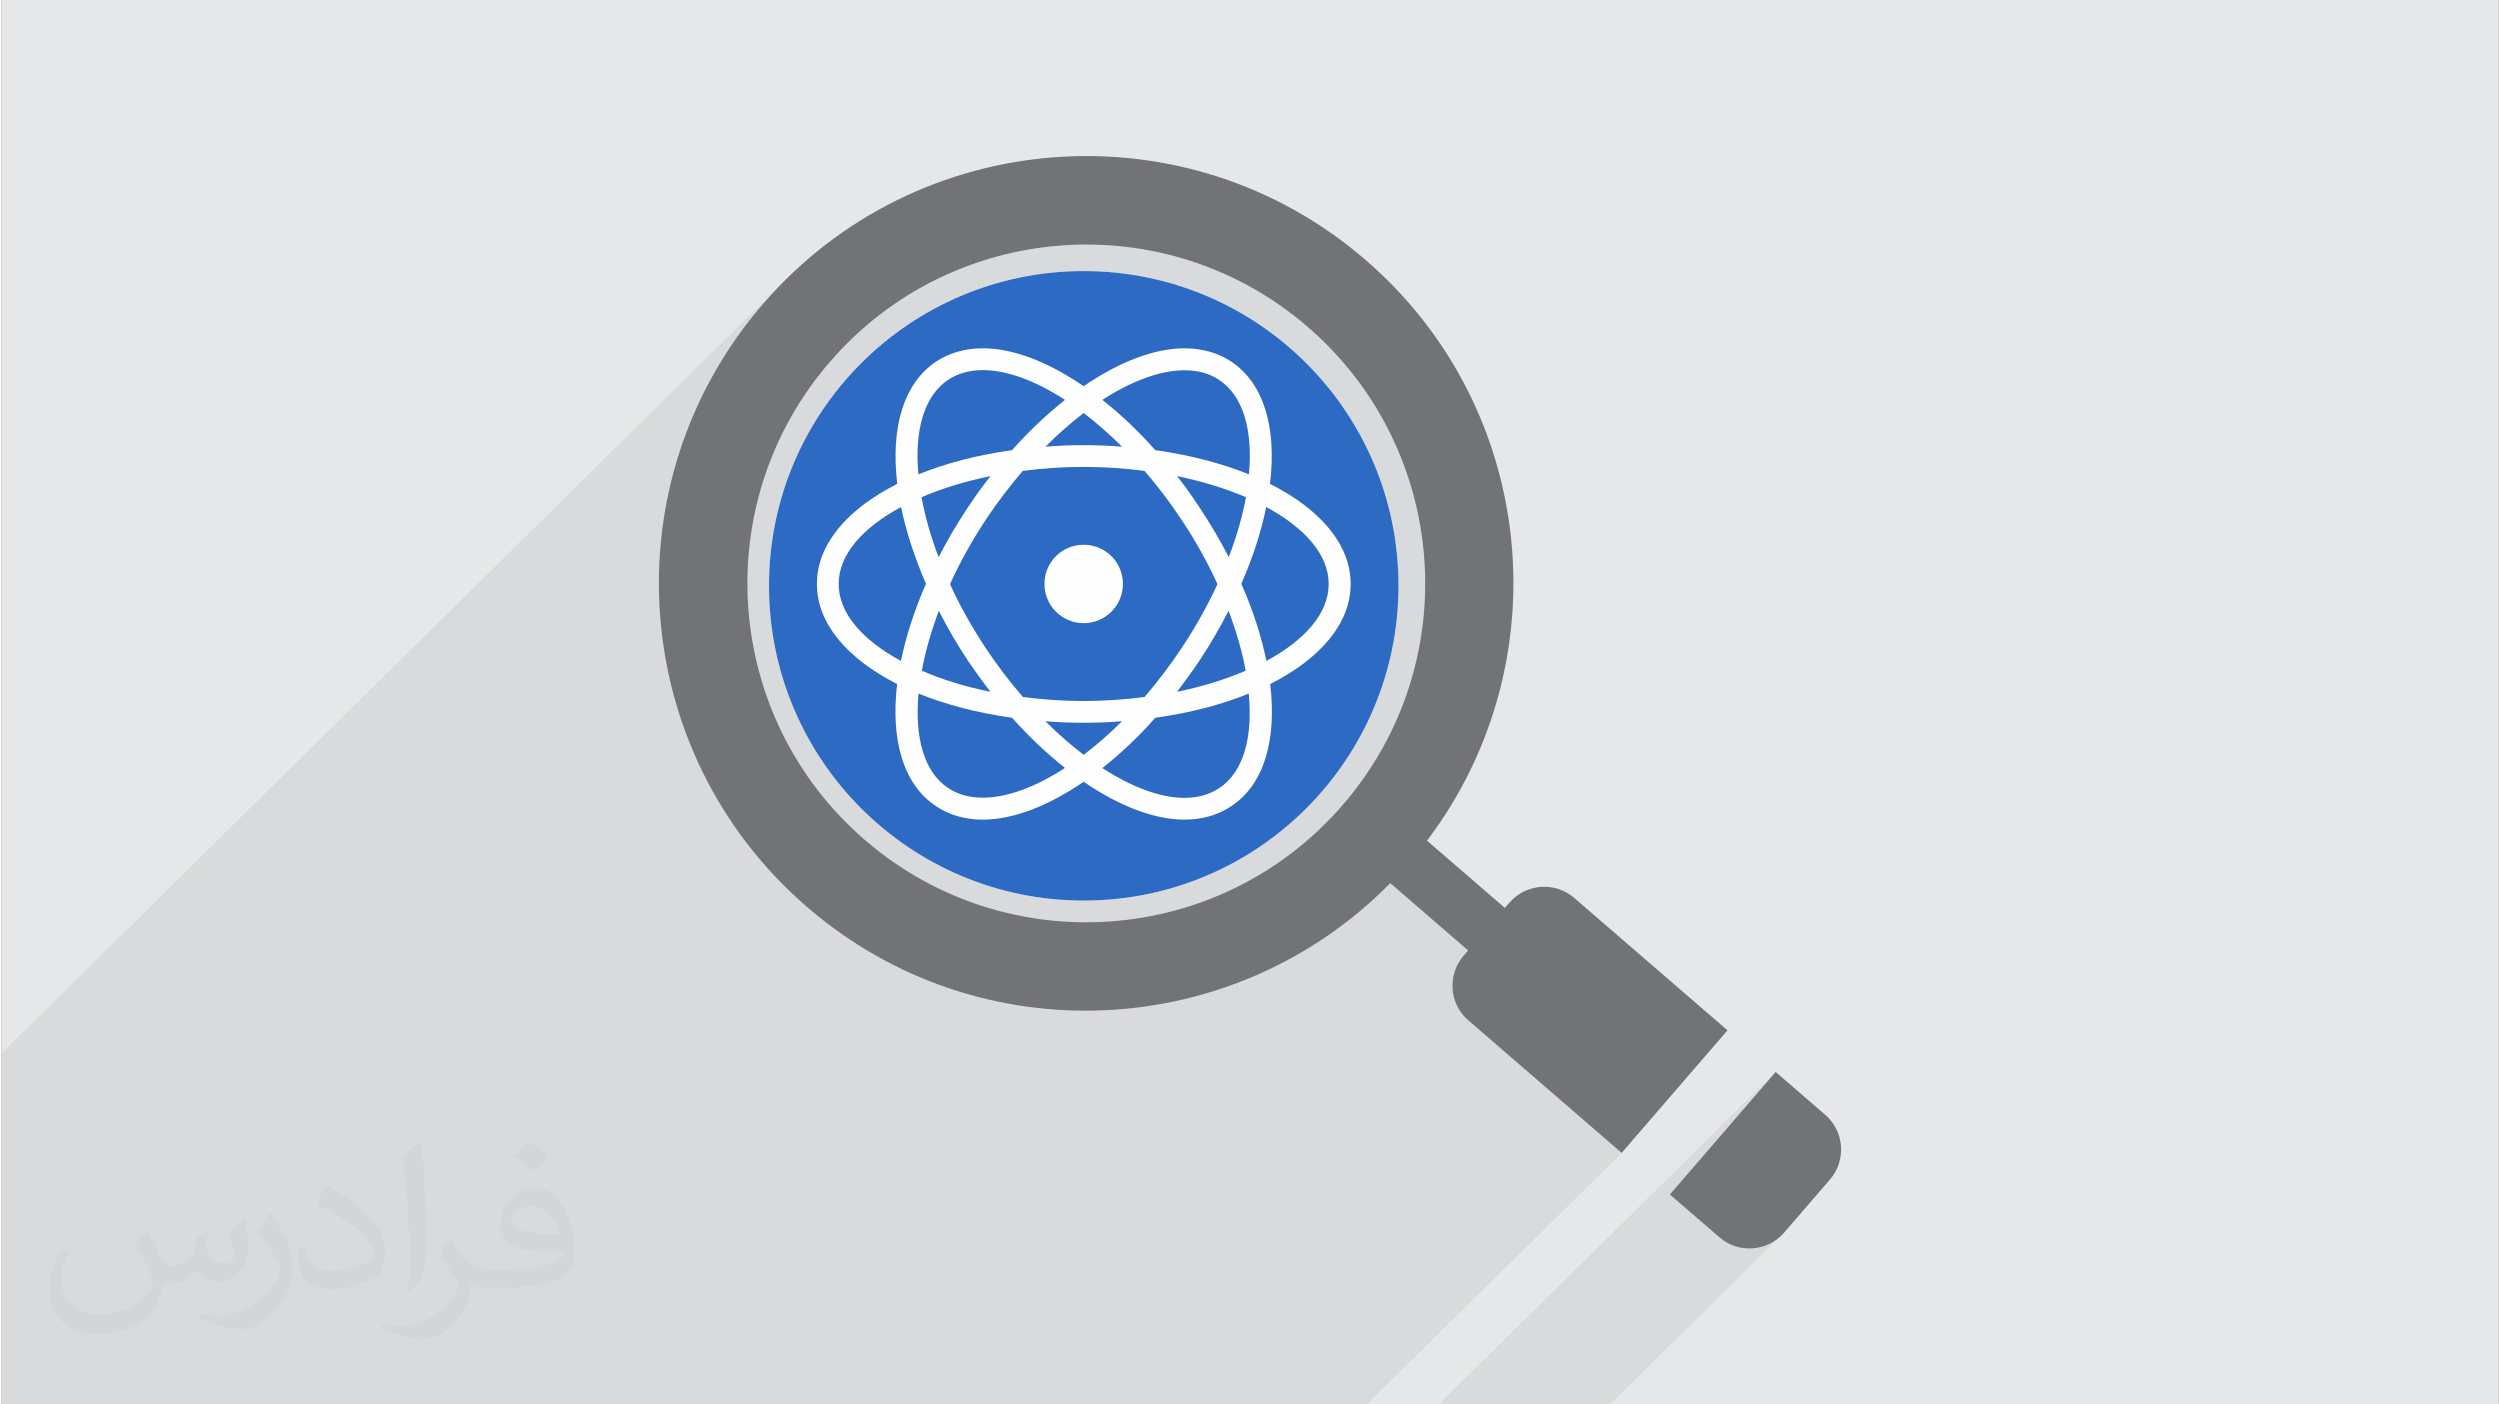
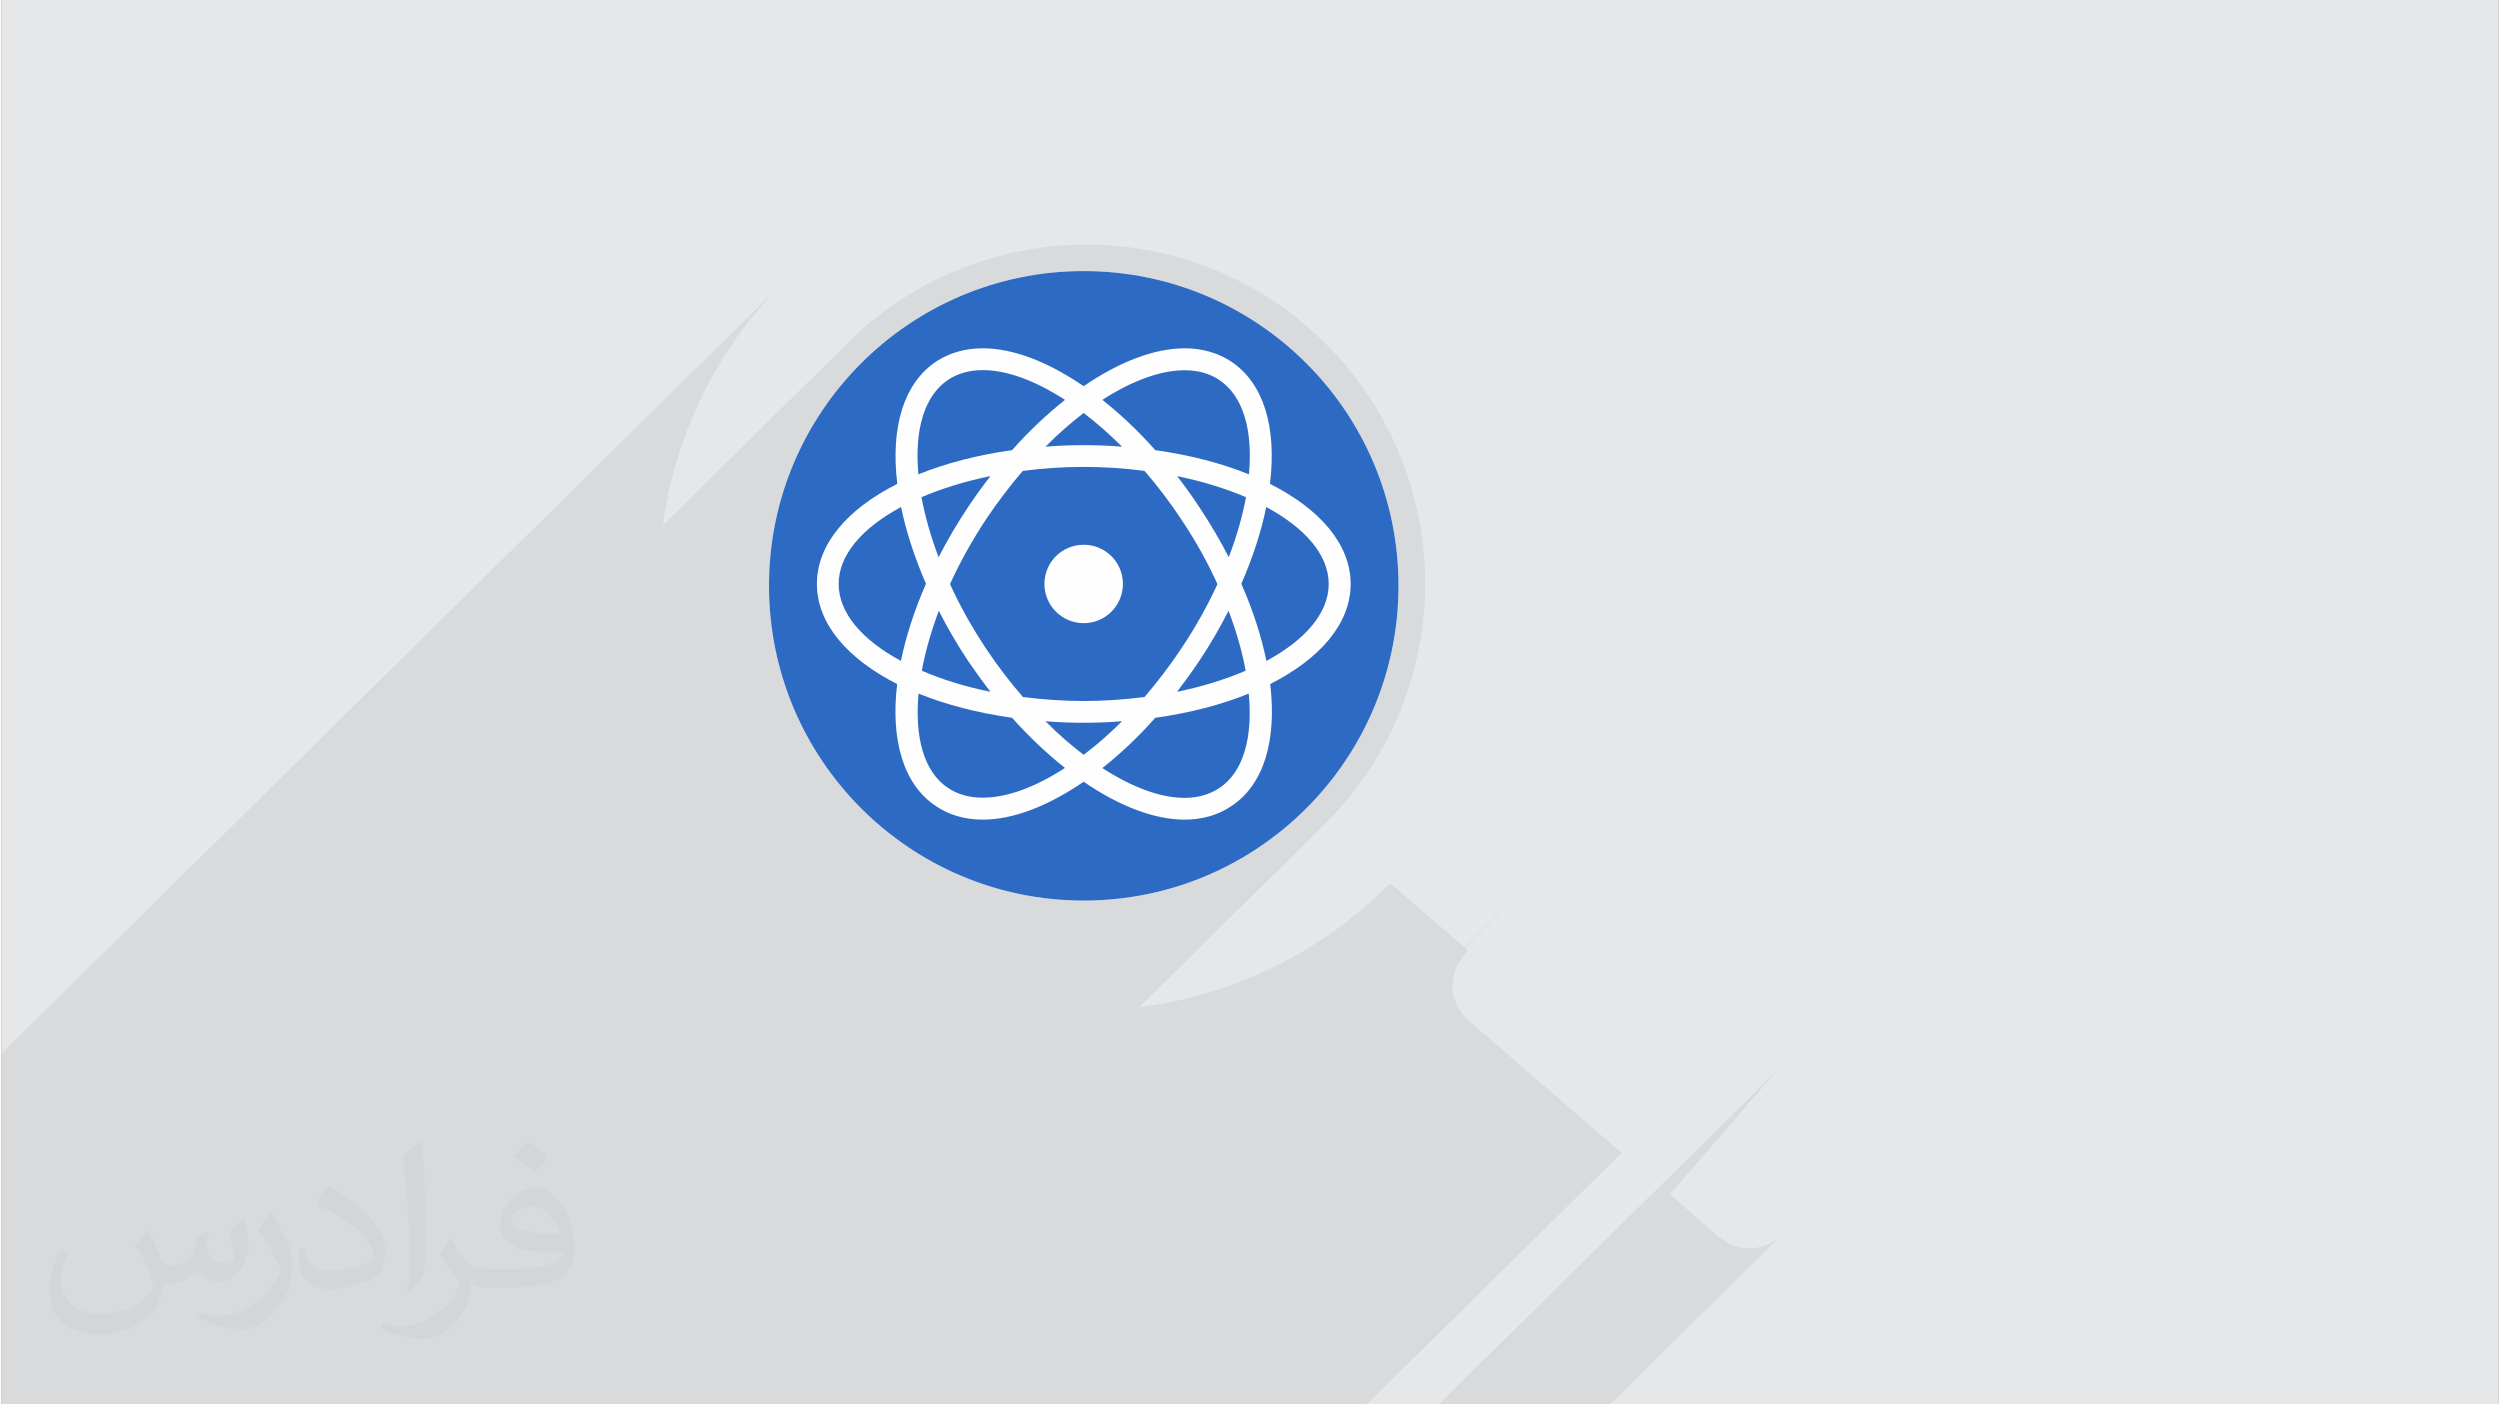
<svg xmlns="http://www.w3.org/2000/svg" xml:space="preserve" width="356px" height="200px" version="1.0" shape-rendering="geometricPrecision" text-rendering="geometricPrecision" image-rendering="optimizeQuality" fill-rule="evenodd" clip-rule="evenodd" viewBox="0 0 35600 20025">
  <rect x="0" y="0" width="35600" height="20025" fill="#808080" stroke="none" />
  <g id="Layer_x0020_1">
    <g id="_2297381688384">
      <path fill="#E6E7E8" d="M0 0l35600 0 0 20025 -35600 0 0 -20025z" />
      <path fill="#373435" fill-opacity="0.078" d="M16220 14361l2560 -2526 175 -174 167 -184 158 -192 146 -198 135 -203 123 -208 112 -212 101 -216 89 -219 78 -223 67 -225 55 -228 45 -229 33 -230 22 -232 10 -231 0 -233 -11 -231 -23 -231 -33 -229 -45 -228 -55 -226 -66 -223 -77 -221 -88 -216 -99 -214 -109 -208 -120 -205 -131 -199 -142 -194 -152 -187 -163 -182 -174 -174 -184 -168 -192 -157 -198 -147 -203 -135 -208 -123 -212 -112 -216 -100 -219 -90 -223 -78 -225 -66 -228 -56 -229 -44 -230 -33 -232 -22 -232 -11 -232 1 -231 11 -231 22 -229 34 -228 44 -226 56 -223 66 -221 77 -217 88 -213 99 -209 109 -204 120 -199 131 -194 142 -188 152 -181 163 -175 174 -2546 2512 27 -186 55 -289 70 -287 84 -284 99 -280 112 -277 127 -273 141 -268 156 -262 170 -256 185 -250 199 -242 211 -232 -11066 10917 0 5005 19463 0 3636 -3587 -2187 -1891 -90 -95 -68 -109 -45 -118 -21 -123 3 -126 27 -123 51 -118 76 -108 65 -76 -48 -42 572 -564 66 -76 -644 635 -1056 -912 -214 207 -221 194 -228 182 -236 170 -241 157 -248 145 -253 132 -257 120 -262 108 -267 94 -269 82 -273 70 -275 57 -277 44 -59 7zm6711 5664l-2442 0 4806 -4741 -1509 1747 708 611 108 75 117 52 123 27 126 2 123 -21 119 -44 109 -68 96 -90 -2484 2450z" />
      <g>
        <path fill="#FEFEFE" d="M15428 3865c-2477,0 -4486,2009 -4486,4486 0,2479 2009,4489 4486,4489 2480,0 4489,-2010 4489,-4489 0,-2477 -2009,-4486 -4489,-4486z" />
-         <path fill="#727376" d="M22421 12801c-272,-234 -686,-204 -921,68l-66 76 -1110 -959c1920,-2540 1570,-6167 -874,-8278 -2547,-2201 -6395,-1919 -8595,627 -2201,2548 -1919,6395 628,8595 2444,2112 6083,1932 8317,-338l1110 959 -65 76c-235,272 -205,687 67,920l2187 1891 1509 -1748 -2187 -1889zm-3299 -1324c-1744,2019 -4795,2242 -6814,498 -2020,-1744 -2243,-4795 -499,-6814 1745,-2020 4796,-2243 6815,-499 2020,1745 2243,4796 498,6815z" />
-         <path fill="#727376" d="M26002 15895l-707 -611 -1509 1747 708 611c271,235 685,205 921,-67l655 -759c234,-272 204,-686 -68,-921z" />
        <path fill="#2D6AC4" d="M15428 9995c299,0 589,-22 868,-57 182,-212 360,-444 522,-688 203,-303 375,-611 518,-922 -140,-308 -313,-621 -518,-926 -162,-244 -337,-476 -522,-688 -279,-37 -569,-57 -868,-57 -298,0 -586,20 -868,57 -182,212 -359,444 -522,688 -202,305 -375,618 -515,926 140,311 315,619 515,922 163,244 340,476 525,688 279,35 567,57 865,57zm-1020 -3577c241,-274 498,-512 754,-717 -414,-268 -821,-424 -1171,-424 -190,0 -357,47 -495,138 -335,225 -483,703 -424,1348 389,-157 840,-276 1336,-345zm1020 -2553c-2477,0 -4486,2009 -4486,4486 0,2479 2009,4489 4486,4489 2480,0 4489,-2010 4489,-4489 0,-2477 -2009,-4486 -4489,-4486zm2660 5888c94,789 -82,1430 -555,1741 -189,128 -414,192 -667,192 -437,0 -938,-198 -1438,-540 -500,342 -998,540 -1437,540 -253,0 -478,-64 -668,-192 -471,-311 -648,-955 -554,-1741 -708,-360 -1144,-860 -1144,-1427 0,-567 436,-1070 1146,-1427 -99,-821 99,-1439 552,-1743 190,-125 415,-190 668,-190 439,0 937,198 1437,540 500,-342 1001,-540 1440,-540 251,0 476,65 665,190 456,304 651,922 552,1743 710,357 1150,860 1150,1427 0,567 -437,1067 -1147,1427zm-5263 -2524c-550,296 -890,680 -890,1097 0,417 340,801 888,1097 72,-348 190,-720 357,-1099 -160,-372 -283,-742 -355,-1095zm5206 0c-71,353 -192,723 -355,1095 168,379 286,749 358,1099 549,-296 888,-680 888,-1097 0,-417 -341,-801 -891,-1097zm-1582 3005c-241,274 -496,512 -754,717 416,269 823,425 1171,425 191,0 357,-48 495,-139 348,-229 481,-727 421,-1348 -386,158 -838,276 -1333,345zm-1021 71c-185,0 -367,-7 -544,-22 177,180 362,340 544,479 185,-139 367,-299 548,-479 -181,15 -360,22 -548,22zm-1020 -71c-493,-69 -944,-187 -1334,-345 -56,621 74,1117 422,1346 138,93 305,138 495,138 348,0 754,-153 1171,-424 -256,-203 -510,-441 -754,-715zm-308 -3446c-362,74 -693,177 -984,301 52,276 133,564 244,855 123,-237 261,-476 419,-712 104,-156 210,-303 321,-444zm0 3076c-111,-143 -217,-291 -321,-443 -155,-232 -293,-471 -416,-713 -111,299 -193,584 -242,855 289,126 619,227 979,301zm2349 -3446c495,69 949,188 1336,345 59,-645 -89,-1123 -424,-1346 -138,-93 -304,-138 -495,-138 -348,0 -755,154 -1171,422 258,205 513,443 754,717zm-1021 -71c188,0 370,7 548,22 -181,-180 -363,-340 -548,-481 -182,141 -367,301 -544,481 177,-15 359,-22 544,-22zm1332 441c111,141 216,288 318,444 157,236 298,475 419,712 112,-291 194,-579 246,-855 -291,-124 -624,-227 -983,-301zm734 1920c-123,242 -261,481 -416,713 -102,152 -210,300 -318,443 359,-74 687,-177 978,-301 -49,-271 -131,-556 -244,-855zm-2066 -941c311,0 560,248 560,559 0,308 -249,559 -560,559 -308,0 -559,-251 -559,-559 0,-311 251,-559 559,-559z" />
      </g>
      <path fill="#373435" fill-opacity="0.031" d="M2082 17547c68,104 112,203 155,312 32,64 49,183 199,183 44,0 107,-14 163,-45 63,-33 111,-83 136,-159l60 -202 146 -72 10 10c-20,77 -25,149 -25,206 0,170 146,234 262,234 68,0 129,-34 129,-95 0,-81 -34,-217 -78,-339 68,-68 136,-136 214,-191l12 6c34,144 53,287 53,381 0,93 -41,196 -75,264 -70,132 -194,238 -344,238 -114,0 -241,-58 -328,-163l-5 0c-82,101 -209,193 -412,193l-63 0c-10,134 -39,229 -83,314 -121,237 -480,404 -818,404 -470,0 -706,-272 -706,-633 0,-223 73,-431 185,-578l92 38c-70,134 -117,262 -117,385 0,338 275,499 592,499 294,0 658,-187 724,-404 -25,-237 -114,-348 -250,-565 41,-72 94,-144 160,-221l12 0zm5421 -1274c99,62 196,136 291,221 -53,74 -119,142 -201,202 -95,-77 -190,-143 -287,-213 66,-74 131,-146 197,-210zm51 926c-160,0 -291,105 -291,183 0,168 320,219 703,217 -48,-196 -216,-400 -412,-400zm-359 895c208,0 390,-6 529,-41 155,-39 286,-118 286,-171 0,-15 0,-31 -5,-46 -87,8 -187,8 -274,8 -282,0 -498,-64 -583,-222 -21,-44 -36,-93 -36,-149 0,-152 66,-303 182,-406 97,-85 204,-138 313,-138 197,0 354,158 464,408 60,136 101,293 101,491 0,132 -36,243 -118,326 -153,148 -435,204 -867,204l-196 0 0 0 -51 0c-107,0 -184,-19 -245,-66l-10 0c3,25 5,50 5,72 0,97 -32,221 -97,320 -192,287 -400,410 -580,410 -182,0 -405,-70 -606,-161l36 -70c65,27 155,46 279,46 325,0 752,-314 805,-619 -12,-25 -34,-58 -65,-93 -95,-113 -155,-208 -211,-307 48,-95 92,-171 133,-239l17 -2c139,282 265,445 546,445l44 0 0 0 204 0zm-1408 299c24,-130 26,-276 26,-413l0 -202c0,-377 -48,-926 -87,-1282 68,-75 163,-161 238,-219l22 6c51,450 63,972 63,1452 0,126 -5,250 -17,340 -7,114 -73,201 -214,332l-31 -14zm-1449 -596c7,177 94,318 398,318 189,0 349,-50 526,-135 32,-14 49,-33 49,-49 0,-111 -85,-258 -228,-392 -139,-126 -323,-237 -495,-311 -59,-25 -78,-52 -78,-77 0,-51 68,-158 124,-235l19 -2c197,103 417,256 580,427 148,157 240,316 240,489 0,128 -39,250 -102,361 -216,109 -446,192 -674,192 -277,0 -466,-130 -466,-436 0,-33 0,-84 12,-150l95 0zm-501 -503l172 278c63,103 122,215 122,392l0 227c0,183 -117,379 -306,573 -148,132 -279,188 -400,188 -180,0 -386,-56 -624,-159l27 -70c75,21 162,37 269,37 342,-2 692,-252 852,-557 19,-35 26,-68 26,-90 0,-36 -19,-75 -34,-110 -87,-165 -184,-315 -291,-453 56,-89 112,-174 173,-258l14 2z" />
    </g>
  </g>
</svg>